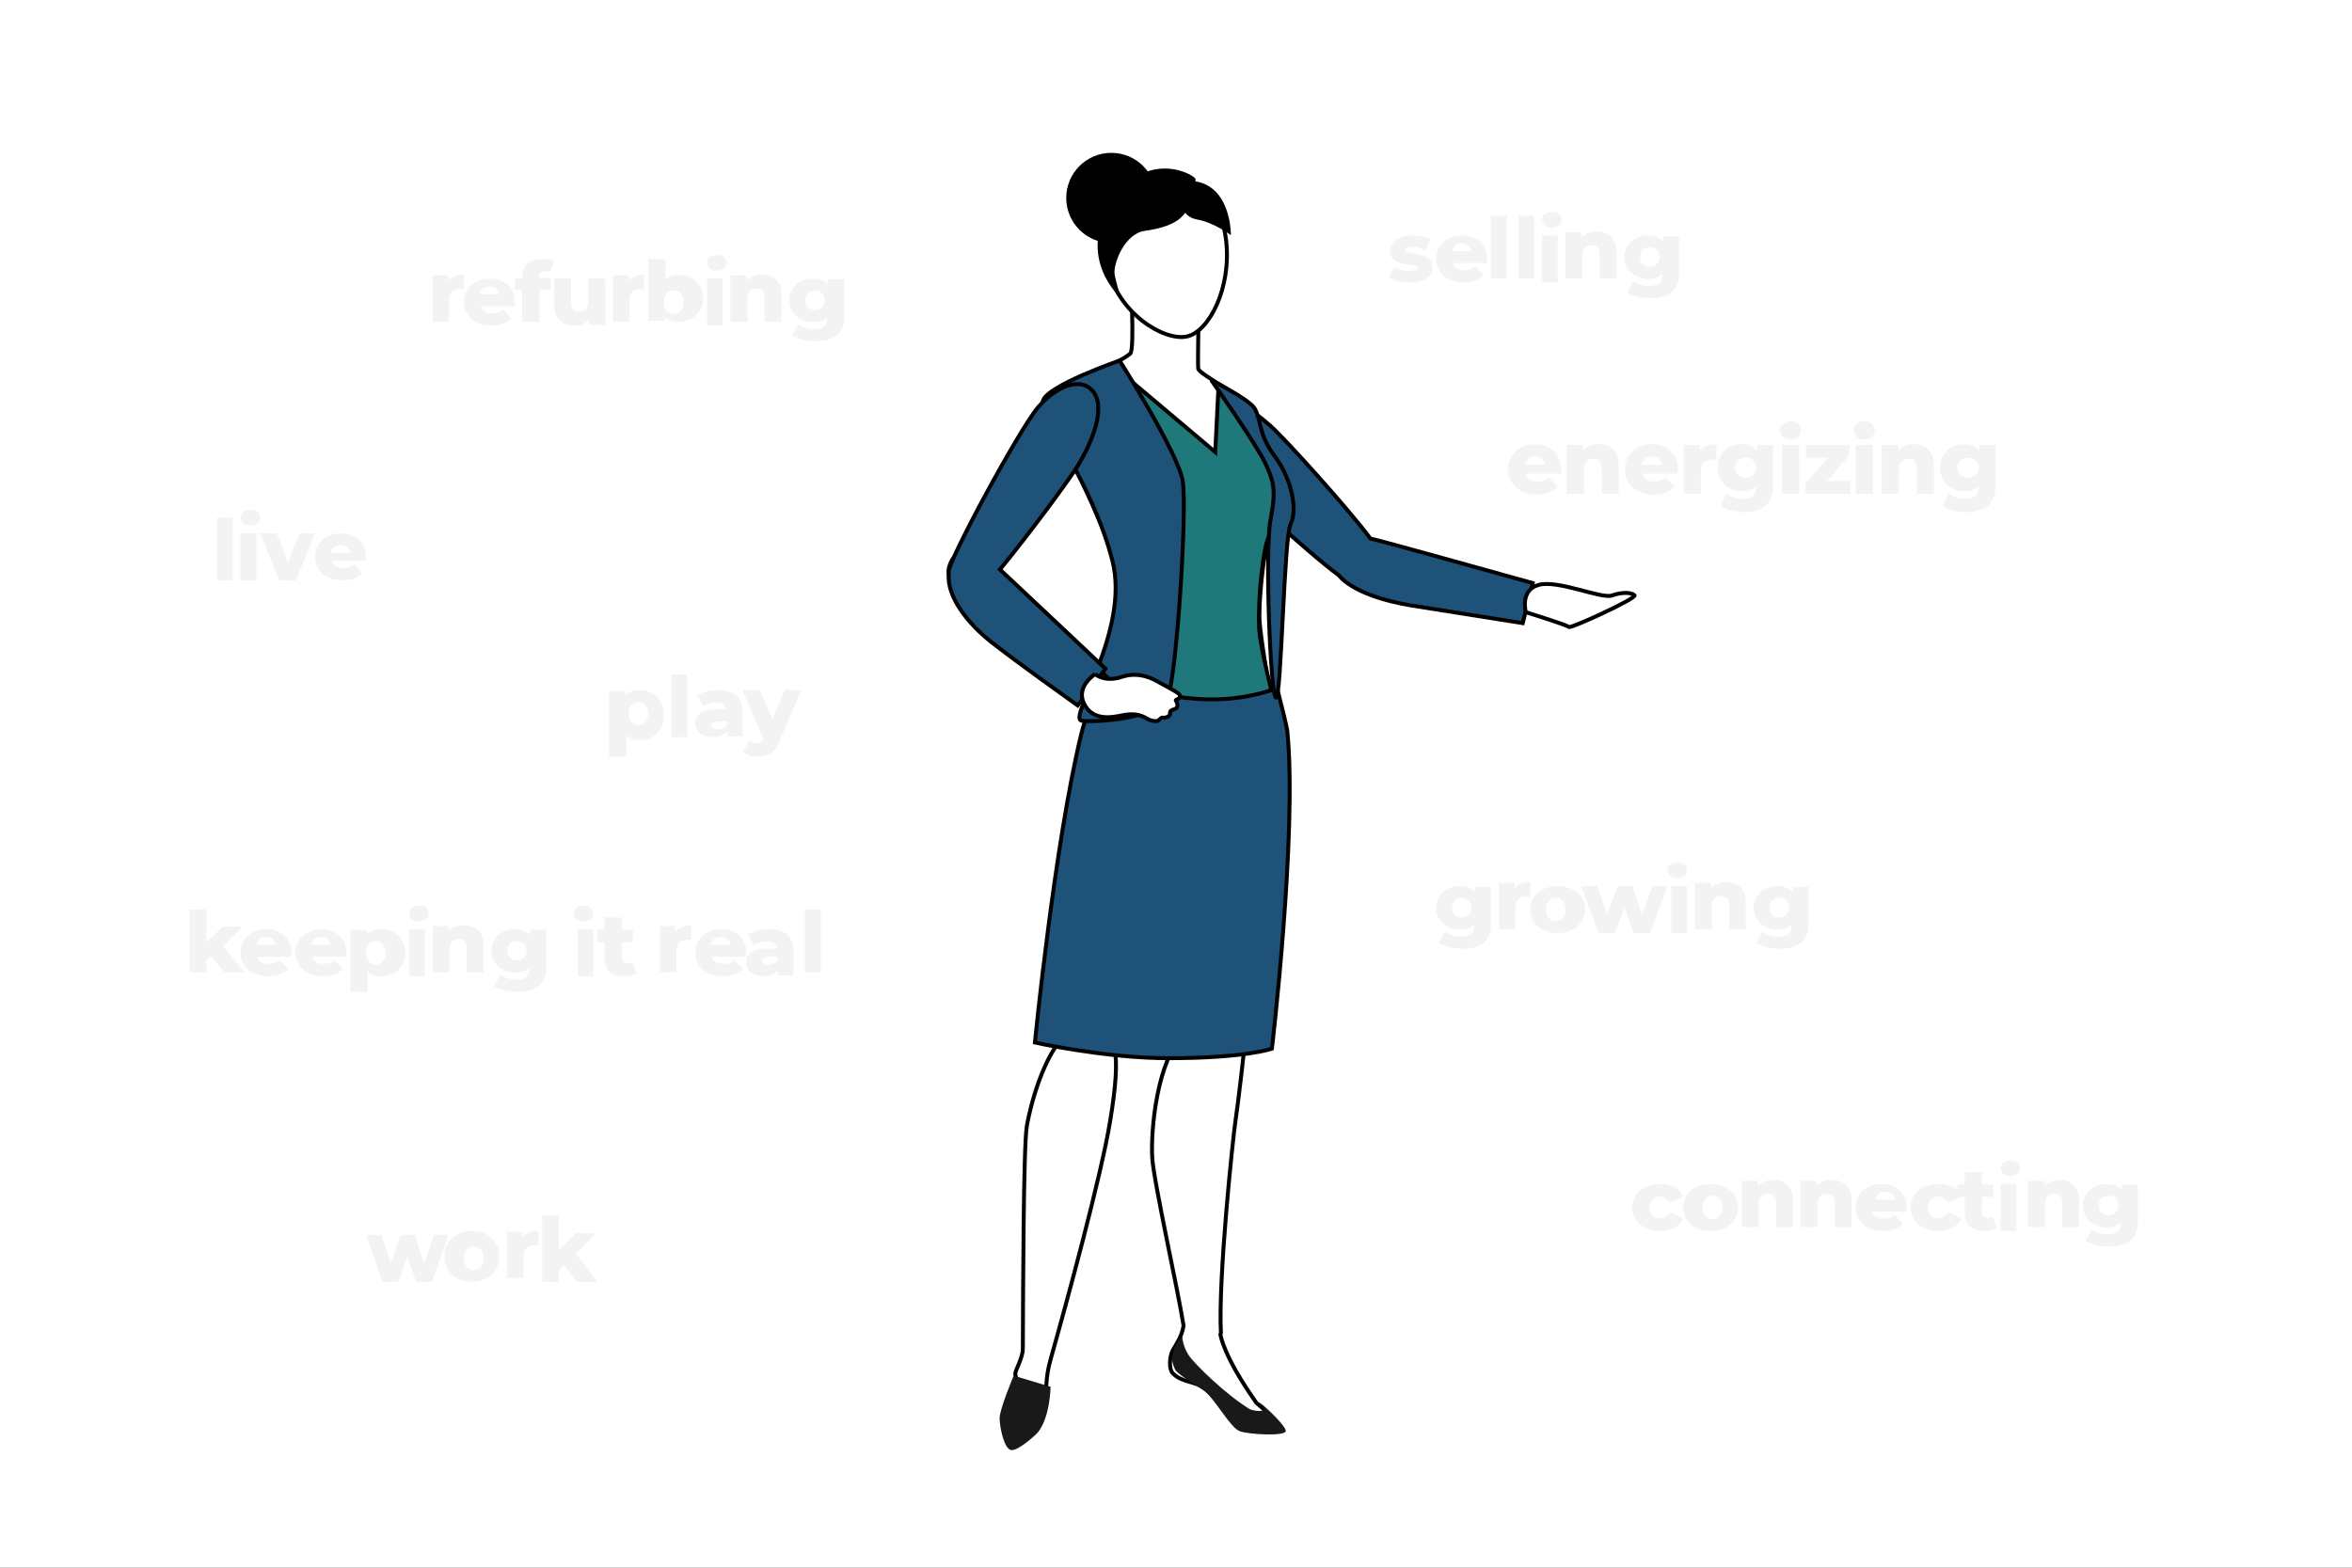
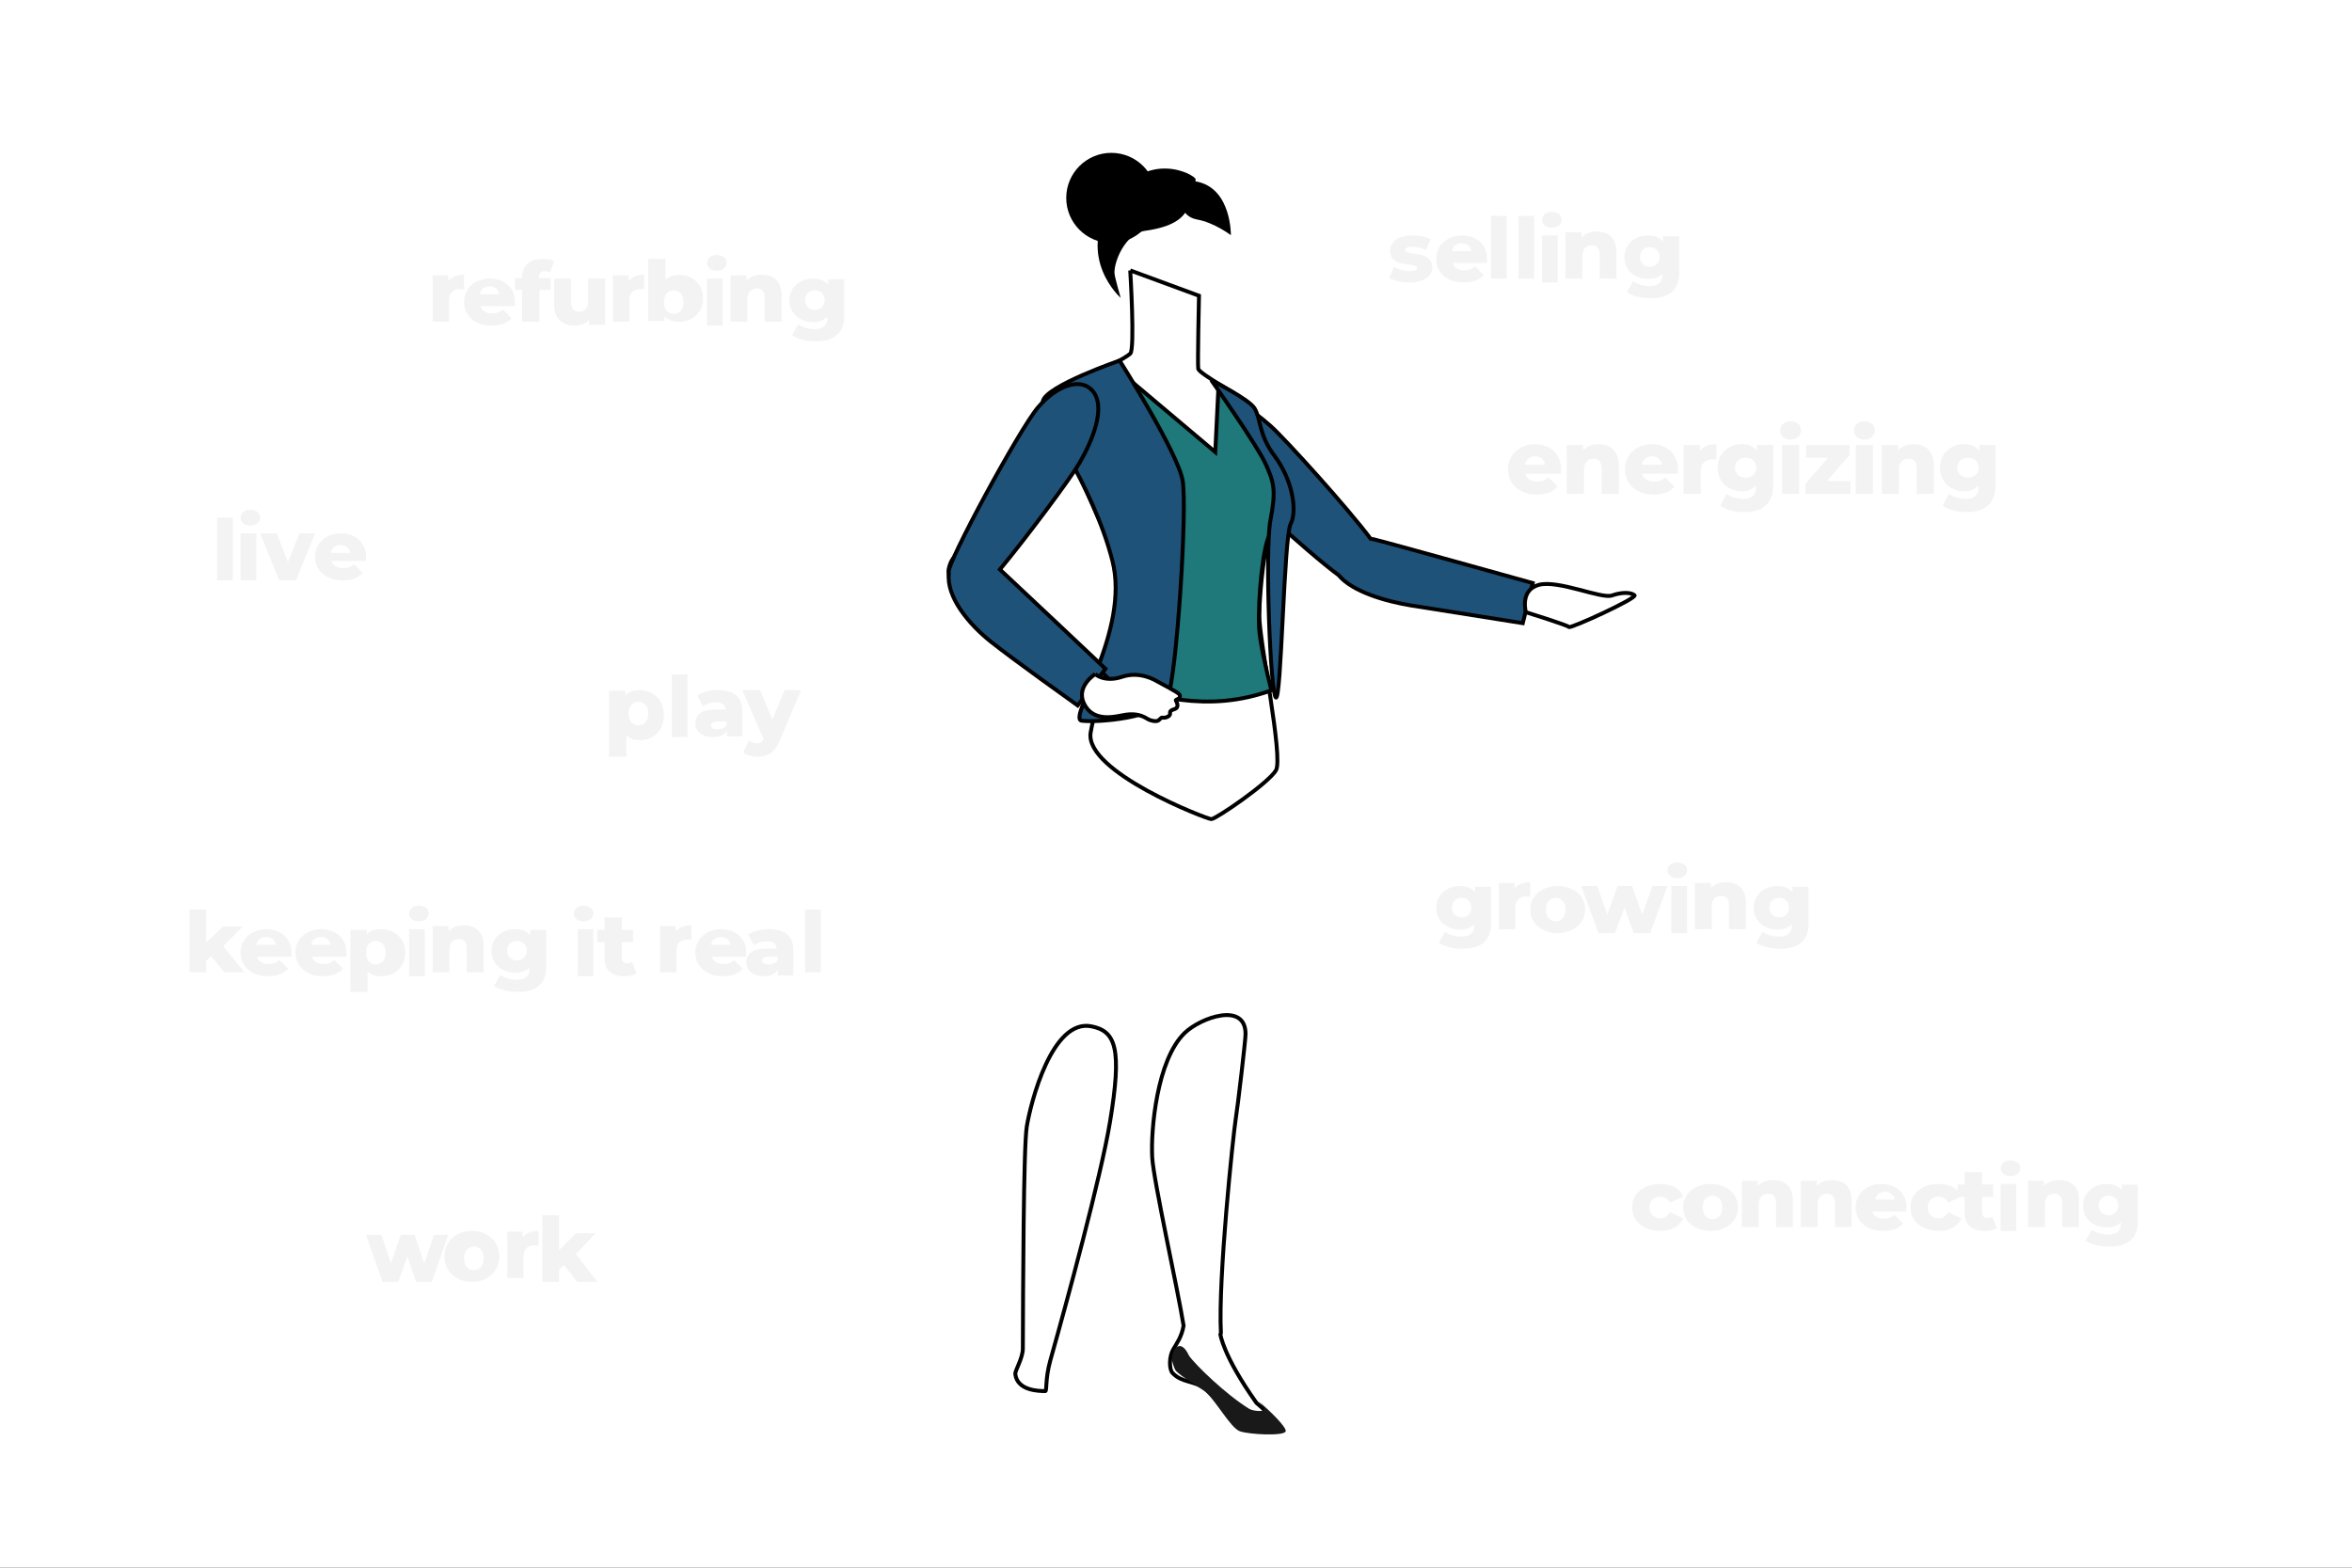
<svg xmlns="http://www.w3.org/2000/svg" xmlns:xlink="http://www.w3.org/1999/xlink" width="600px" height="400px" viewBox="0 0 600 400" version="1.1">
  <rect x="0" y="0" width="600" height="400" fill="#333333" stroke="none" />
  <title>Group 11 Copy 20</title>
  <defs>
    <rect id="path-1" x="0" y="0" width="600" height="400" />
  </defs>
  <g id="Page-1" stroke="none" stroke-width="1" fill="none" fill-rule="evenodd">
    <g id="Group-11-Copy-20">
      <mask id="mask-2" fill="white">
        <use xlink:href="#path-1" />
      </mask>
      <use id="Mask" fill="#FFFFFF" xlink:href="#path-1" />
      <g id="Group-219" mask="url(#mask-2)">
        <g transform="translate(329.5, 204.5) scale(-1, 1) translate(-329.5, -204.5) translate(242, 39)">
          <path d="M110.643,62.88 C114.413,65.274 113.517,71.547 108.981,77.28 C105.072,82.217 83.093,102.24 75.547,107.728 C72.019,111.959 63.592,114.429 56.833,115.52 C48.624,116.842 28.54,120 28.54,120 L26,109.77 C26,109.77 64.244,99.097 66.548,98.611 C66.758,98.567 67.033,98.517 67.356,98.468 C72.936,90.949 89.039,73.11 92.87,69.688 C97.427,65.618 105.731,59.762 110.643,62.88 Z" id="Combined-Shape" stroke="#000000" stroke-width="1" fill="#1F5279" />
          <path d="M114.795,224.571 C121.915,231.464 123.456,249.42 123.068,256.316 C122.733,262.281 116.491,290.204 115.063,299.246 C115.541,302.084 116.864,303.87 117.707,305.307 C118.794,307.162 118.762,310.383 117.892,311.313 C115.509,313.86 112.531,313.184 109.598,315.296 C106.662,317.409 102.478,324.591 99.934,325.389 C97.387,326.187 91.474,326.314 91.024,325.098 C90.577,323.884 96.472,318.957 96.472,318.957 C105.015,306.921 105.679,301.467 105.679,301.467 C105.587,301.351 105.535,301.241 105.541,301.133 C106.29,287.212 102.382,250.424 101.803,246.786 C101.222,243.148 99.28,226.549 99.261,224.915 C99.153,216.486 110.72,220.63 114.795,224.571 Z M138.606,222.868 C148.637,220.901 154.067,242.352 155.066,248.417 C155.915,253.588 156.015,290.504 156.068,305.088 C156.076,307.61 158.112,310.714 157.995,311.625 C157.464,315.806 152.124,315.927 150.339,315.948 C149.911,315.954 150.384,312.812 149.065,308.13 C144.914,293.399 136.166,261.366 133.826,247.2 C130.741,228.532 132.338,224.099 138.606,222.868 Z" id="Combined-Shape" stroke="#000000" stroke-width="1" fill="#FFFFFF" />
-           <path d="M95.887,318.592 C95.887,318.592 94.236,320.238 94.542,320.688 C94.981,321.34 97.606,320.908 98.272,320.498 C104.265,316.825 112.107,309.198 113.683,306.898 C115.321,304.506 115.404,302 115.404,302 C115.934,302 118.33,305.5 117.962,308.296 C117.862,308.91 117.306,310.474 117.045,310.762 C115.72,312.231 111.081,314.935 109.814,315.88 C106.914,318.044 103.152,325.402 100.636,326.219 C98.123,327.036 89.461,327.463 89.019,326.219 C88.672,325.242 93.154,320.84 95.887,318.592" id="Fill-239" stroke="none" fill="#191919" />
+           <path d="M95.887,318.592 C95.887,318.592 94.236,320.238 94.542,320.688 C94.981,321.34 97.606,320.908 98.272,320.498 C104.265,316.825 112.107,309.198 113.683,306.898 C115.934,302 118.33,305.5 117.962,308.296 C117.862,308.91 117.306,310.474 117.045,310.762 C115.72,312.231 111.081,314.935 109.814,315.88 C106.914,318.044 103.152,325.402 100.636,326.219 C98.123,327.036 89.461,327.463 89.019,326.219 C88.672,325.242 93.154,320.84 95.887,318.592" id="Fill-239" stroke="none" fill="#191919" />
          <path d="M128.676,30 C128.676,30 127.433,50.192 128.676,51.237 C132.55,54.488 143.969,57.48 146.603,63.136 C149.791,69.989 132.823,91.648 129.823,112.96 C128.369,123.285 137.258,137.979 138.784,147.957 C140.31,157.936 109.128,170 107.983,170 C106.841,170 93.402,160.816 91.497,157.552 C89.59,154.291 95.747,124.645 95.747,118.12 C95.747,111.595 94.094,98.464 93.103,97.315 C92.112,96.163 88,92.296 88,88.075 C88,81.933 97.146,73.275 97.528,71.163 C97.909,69.053 97.122,66.016 98.174,64.667 C100.273,61.979 111.136,56.419 111.327,55.075 C111.518,53.731 111.136,36.459 111.136,36.459 L128.676,30" id="Fill-243" stroke="#000000" stroke-width="1" fill="#FFFFFF" />
-           <path d="M158.404,312 C158.404,312 162.045,320.61 162,322.927 C161.954,325.247 160.847,330.742 159.044,330.989 C157.241,331.237 152.758,327.103 152.249,326.484 C149.08,322.614 149,314.844 149,314.844 L158.404,312" id="Fill-246" stroke="none" fill="#191919" />
          <path d="M136.451,134.499 C132.952,125.498 129.459,116.876 130.004,112.292 C130.844,105.232 142.27,80.987 142.27,80.987 L145,59.575 L133.473,54 L106.985,76.341 L106.135,59.05 L99.855,62.84 C98.66,63.561 97.754,64.697 97.304,66.04 L93.477,77.458 C93.477,77.458 88.144,83.711 88.004,88.163 C87.865,92.615 91.06,95.084 92.916,97.202 C94.769,99.321 96.138,113.974 95.809,121.032 C95.635,124.741 94.103,131.32 92.669,137.147 C109.128,143.066 123.013,138.571 136.451,134.499" id="Fill-249" stroke="#000000" stroke-width="1" fill="#1F7879" />
-           <path d="M141.148,148.222 C140.044,143.703 137.929,138.821 135.996,134 C122.248,138.039 108.042,142.497 91.202,136.627 C89.877,141.845 88.7,146.466 88.573,147.806 C86.079,173.902 92.529,228.566 92.529,228.566 C92.529,228.566 99.208,231 118.967,231 C134.937,231 153,227.004 153,227.004 C153,227.004 147.937,176.013 141.148,148.222" id="Fill-250" stroke="#000000" stroke-width="1" fill="#1F5279" />
          <path d="M131.385,53 C131.385,53 116.56,76.42 115.309,83.599 C114.058,90.778 116.855,133.81 119.146,139.04 C121.44,144.27 137.372,145.409 141.073,144.884 C144.774,144.358 128.658,121.974 133.213,104.111 C138.3,84.148 151.785,67.241 150.964,63.354 C150.144,59.468 131.385,53 131.385,53" id="Fill-252" stroke="#000000" stroke-width="1" fill="#1F5279" />
          <path d="M174.876,105.725 C175.995,109.98 169.33,119.008 163.235,123.807 C157.144,128.603 137.411,141 137.411,141 L133,135.365 C133,135.365 161.854,106.783 163.513,105.339 C165.175,103.899 172.947,98.392 174.876,105.725" id="Fill-253" stroke="#000000" stroke-width="1" fill="#FFFFFF" />
          <path d="M152.209,64.947 C156.962,70.518 175.408,104.635 174.993,106.975 C174.979,107.054 174.961,107.137 174.939,107.221 C175.667,113.288 169.827,120.264 164.303,124.667 C158.241,129.495 142.081,141 142.081,141 L135,131.636 C135,131.636 156.232,111.599 161.923,106.303 C154.876,97.799 144.008,83.15 141.762,79.36 C138.639,74.091 134.472,64.785 138.445,60.545 C141.491,57.29 147.456,59.376 152.209,64.947 Z" id="Combined-Shape" stroke="#000000" stroke-width="1" fill="#1F5279" />
          <path d="M137.621,133 C137.621,133 135.256,135.202 130.738,133.687 C126.221,132.172 122.37,134.521 121.704,134.9 C121.038,135.278 116.377,137.704 116.15,138.156 C115.484,139.483 117.261,139.369 117.04,139.748 C116.816,140.127 116.038,141.503 117.41,141.944 C118.816,142.399 118.446,142.702 118.521,143.233 C118.593,143.765 119.703,144.255 120.367,144.106 C120.953,143.969 121.112,144.825 121.89,144.975 C122.252,145.046 123.347,145.002 124.37,144.37 C126.083,143.31 127.923,142.931 130.813,143.536 C133.7,144.141 138.372,144.882 140.479,140.497 C142.586,136.11 137.621,133 137.621,133" id="Fill-255" stroke="#000000" stroke-width="1" fill="#FFFFFF" />
          <path d="M123,6.528 C123,6.528 126.667,2.346 130.724,4.739 C134.782,7.132 140.968,15.8 138.391,20.057 C137.003,22.346 133.42,23 133.42,23 L123,6.528" id="Fill-256" stroke="none" fill="#000000" />
          <circle id="Oval" stroke="none" fill="#000000" cx="133.5" cy="11.5" r="11.5" />
-           <path d="M134.397,29.167 C131.923,40.835 120.074,48.139 114.214,46.854 C108.511,45.604 102.808,34.368 104.217,22.348 C105.605,10.495 114.132,4.443 122.805,6.345 C131.478,8.243 136.871,17.498 134.397,29.167" id="Fill-257" stroke="#000000" stroke-width="1" fill="#FFFFFF" />
          <path d="M113.705,13.35 C114.801,16.735 117.916,18.924 124.962,19.902 C130.006,20.601 132.896,27.934 132.686,30.768 C132.606,31.852 131.111,37 131.111,37 C131.111,37 142.559,26.931 133.532,12.746 C124.504,-1.439 112.164,5.642 112.012,6.696 C111.858,7.747 113.175,11.717 113.705,13.35" id="Fill-258" stroke="none" fill="#000000" />
          <path d="M116.218,11.384 C116.218,11.384 115.953,16.257 111.63,17.007 C107.307,17.755 103,21 103,21 C103,21 102.817,9.4 111.351,7.408 C119.882,5.413 116.218,11.384 116.218,11.384" id="Fill-259" stroke="none" fill="#000000" />
          <path d="M27.752,117.197 C27.752,117.197 17.138,120.497 16.766,120.979 C16.397,121.461 -0.816,113.582 0.03,112.872 C0.879,112.161 3.113,112 5.793,112.938 C8.471,113.877 19.544,108.894 24.445,110.229 C29.347,111.563 27.752,117.197 27.752,117.197" id="Fill-260" stroke="#000000" stroke-width="1" fill="#FFFFFF" />
          <path d="M108,58 C108,58 96.418,74.42 94.143,79.349 C91.867,84.275 91.519,86.389 92.918,93.781 C94.319,101.173 92.957,137.702 91.538,138.972 C90.118,140.245 89.5,98.024 87.746,94.659 C85.995,91.294 87.311,83.384 91.867,77.318 C95.98,71.845 95.266,67.994 96.964,65.181 C98.365,62.865 108,58 108,58" id="Fill-261" stroke="#000000" stroke-width="1" fill="#1F5279" />
        </g>
      </g>
      <path d="M359.567,72.08 C360.794,72.08 361.844,71.916 362.717,71.587 C363.591,71.259 364.251,70.805 364.699,70.226 C365.146,69.648 365.37,68.994 365.37,68.266 C365.37,67.38 365.135,66.691 364.666,66.198 C364.197,65.705 363.645,65.366 363.01,65.18 C362.375,64.994 361.573,64.83 360.606,64.687 C359.841,64.573 359.293,64.462 358.961,64.355 C358.629,64.248 358.463,64.059 358.463,63.787 C358.463,63.544 358.614,63.348 358.917,63.198 C359.22,63.048 359.697,62.973 360.346,62.973 C361.559,62.973 362.685,63.259 363.724,63.83 L363.724,63.83 L364.959,61.066 C364.396,60.751 363.695,60.509 362.858,60.337 C362.021,60.166 361.176,60.08 360.325,60.08 C359.127,60.08 358.098,60.248 357.239,60.584 C356.38,60.919 355.727,61.376 355.279,61.955 C354.832,62.534 354.608,63.194 354.608,63.937 C354.608,64.837 354.846,65.537 355.323,66.037 C355.799,66.537 356.366,66.88 357.023,67.066 C357.679,67.251 358.477,67.401 359.415,67.516 C360.151,67.616 360.689,67.719 361.028,67.826 C361.368,67.934 361.537,68.116 361.537,68.373 C361.537,68.63 361.397,68.826 361.115,68.962 C360.834,69.098 360.361,69.166 359.697,69.166 C358.975,69.166 358.246,69.069 357.51,68.876 C356.774,68.684 356.138,68.423 355.604,68.094 L355.604,68.094 L354.37,70.88 C354.947,71.237 355.713,71.526 356.665,71.748 C357.618,71.969 358.585,72.08 359.567,72.08 Z M373.401,72.08 C375.641,72.08 377.343,71.451 378.508,70.194 L378.508,70.194 L376.297,67.966 C375.869,68.323 375.446,68.58 375.026,68.737 C374.606,68.894 374.108,68.973 373.533,68.973 C372.767,68.973 372.129,68.812 371.621,68.491 C371.112,68.169 370.77,67.709 370.593,67.109 L370.593,67.109 L379.304,67.109 C379.326,66.787 379.342,66.543 379.353,66.375 L379.37,66.101 C379.37,64.859 379.086,63.784 378.519,62.876 C377.951,61.969 377.181,61.276 376.208,60.798 C375.236,60.319 374.152,60.08 372.958,60.08 C371.706,60.08 370.578,60.337 369.576,60.851 C368.574,61.366 367.789,62.076 367.221,62.984 C366.654,63.891 366.37,64.916 366.37,66.059 C366.37,67.216 366.661,68.251 367.243,69.166 C367.825,70.08 368.647,70.794 369.708,71.309 C370.77,71.823 372,72.08 373.401,72.08 Z M375.37,64.08 L370.37,64.08 C370.49,63.464 370.772,62.976 371.215,62.618 C371.658,62.259 372.209,62.08 372.87,62.08 C373.531,62.08 374.082,62.259 374.525,62.618 C374.968,62.976 375.25,63.464 375.37,64.08 L375.37,64.08 Z M384.37,71.08 L384.37,55.08 L380.37,55.08 L380.37,71.08 L384.37,71.08 Z M391.37,71.08 L391.37,55.08 L387.37,55.08 L387.37,71.08 L391.37,71.08 Z M395.87,58.08 C396.617,58.08 397.221,57.885 397.68,57.496 C398.14,57.106 398.37,56.615 398.37,56.021 C398.37,55.453 398.14,54.988 397.68,54.625 C397.221,54.262 396.617,54.08 395.87,54.08 C395.123,54.08 394.519,54.271 394.06,54.654 C393.6,55.037 393.37,55.512 393.37,56.08 C393.37,56.648 393.6,57.123 394.06,57.506 C394.519,57.889 395.123,58.08 395.87,58.08 Z M397.37,72.08 L397.37,60.08 L393.37,60.08 L393.37,72.08 L397.37,72.08 Z M403.651,71.08 L403.651,65.374 C403.651,64.445 403.872,63.748 404.315,63.283 C404.759,62.819 405.348,62.586 406.084,62.586 C407.421,62.586 408.089,63.392 408.089,65.004 L408.089,65.004 L408.089,71.08 L412.37,71.08 L412.37,64.329 C412.37,62.572 411.908,61.258 410.984,60.387 C410.061,59.516 408.84,59.08 407.323,59.08 C406.542,59.08 405.821,59.207 405.16,59.461 C404.499,59.715 403.929,60.082 403.448,60.561 L403.448,60.561 L403.448,59.276 L399.37,59.276 L399.37,71.08 L403.651,71.08 Z M421.154,76.08 C423.484,76.08 425.269,75.546 426.509,74.478 C427.75,73.41 428.37,71.808 428.37,69.672 L428.37,69.672 L428.37,60.271 L424.263,60.271 L424.263,61.672 C423.446,60.611 422.16,60.08 420.406,60.08 C419.317,60.08 418.311,60.31 417.388,60.77 C416.465,61.229 415.731,61.88 415.187,62.722 C414.642,63.564 414.37,64.529 414.37,65.618 C414.37,66.722 414.642,67.695 415.187,68.536 C415.731,69.378 416.465,70.029 417.388,70.488 C418.311,70.948 419.317,71.178 420.406,71.178 C422.009,71.178 423.227,70.725 424.059,69.82 L424.059,69.82 L424.059,70.202 C424.059,71.122 423.794,71.815 423.265,72.282 C422.735,72.748 421.903,72.982 420.769,72.982 C420.027,72.982 419.275,72.872 418.511,72.653 C417.747,72.434 417.116,72.133 416.616,71.751 L416.616,71.751 L415.051,74.573 C415.792,75.069 416.692,75.443 417.751,75.698 C418.81,75.953 419.944,76.08 421.154,76.08 Z M420.881,68.08 C420.163,68.08 419.565,67.846 419.087,67.379 C418.609,66.911 418.37,66.308 418.37,65.569 C418.37,64.83 418.606,64.23 419.077,63.77 C419.548,63.31 420.149,63.08 420.881,63.08 C421.612,63.08 422.21,63.31 422.674,63.77 C423.138,64.23 423.37,64.83 423.37,65.569 C423.37,66.308 423.134,66.911 422.663,67.379 C422.192,67.846 421.598,68.08 420.881,68.08 Z" id="selling" fill="#F3F3F3" fill-rule="nonzero" mask="url(#mask-2)" />
      <path d="M114.557,82.08 L114.557,76.657 C114.557,75.67 114.811,74.937 115.318,74.457 C115.825,73.978 116.526,73.739 117.422,73.739 C117.672,73.739 117.988,73.761 118.37,73.804 L118.37,73.804 L118.37,70.08 C117.488,70.08 116.706,70.214 116.023,70.483 C115.34,70.752 114.785,71.154 114.359,71.692 L114.359,71.692 L114.359,70.276 L110.37,70.276 L110.37,82.08 L114.557,82.08 Z M125.401,83.08 C127.641,83.08 129.343,82.451 130.508,81.194 L130.508,81.194 L128.297,78.966 C127.869,79.323 127.446,79.58 127.026,79.737 C126.606,79.894 126.108,79.973 125.533,79.973 C124.767,79.973 124.129,79.812 123.621,79.491 C123.112,79.169 122.77,78.709 122.593,78.109 L122.593,78.109 L131.304,78.109 C131.326,77.787 131.342,77.543 131.353,77.375 L131.37,77.101 C131.37,75.859 131.086,74.784 130.519,73.876 C129.951,72.969 129.181,72.276 128.208,71.798 C127.236,71.319 126.152,71.08 124.958,71.08 C123.706,71.08 122.578,71.337 121.576,71.851 C120.574,72.366 119.789,73.076 119.221,73.984 C118.654,74.891 118.37,75.916 118.37,77.059 C118.37,78.216 118.661,79.251 119.243,80.166 C119.825,81.08 120.647,81.794 121.708,82.309 C122.77,82.823 124,83.08 125.401,83.08 Z M127.37,75.08 L122.37,75.08 C122.49,74.464 122.772,73.976 123.215,73.618 C123.658,73.259 124.209,73.08 124.87,73.08 C125.531,73.08 126.082,73.259 126.525,73.618 C126.968,73.976 127.25,74.464 127.37,75.08 L127.37,75.08 Z M137.611,82.08 L137.611,73.984 L140.488,73.984 L140.488,70.959 L137.495,70.959 L137.495,70.703 C137.495,70.206 137.623,69.83 137.878,69.574 C138.133,69.318 138.493,69.191 138.957,69.191 C139.406,69.191 139.846,69.304 140.28,69.531 L140.28,69.531 L141.37,66.677 C141.03,66.478 140.597,66.329 140.071,66.229 C139.545,66.13 139.003,66.08 138.447,66.08 C136.792,66.08 135.504,66.492 134.583,67.316 C133.663,68.139 133.203,69.254 133.203,70.661 L133.203,70.661 L133.203,70.959 L131.37,70.959 L131.37,73.984 L133.203,73.984 L133.203,82.08 L137.611,82.08 Z M146.597,83.08 C147.309,83.08 147.984,82.957 148.62,82.71 C149.256,82.463 149.802,82.1 150.256,81.621 L150.256,81.621 L150.256,82.884 L154.37,82.884 L154.37,71.08 L150.052,71.08 L150.052,76.764 C150.052,77.708 149.836,78.408 149.404,78.866 C148.972,79.323 148.415,79.552 147.734,79.552 C147.067,79.552 146.559,79.349 146.211,78.942 C145.862,78.536 145.688,77.889 145.688,77.004 L145.688,77.004 L145.688,71.08 L141.37,71.08 L141.37,77.679 C141.37,79.479 141.843,80.83 142.79,81.73 C143.737,82.63 145.006,83.08 146.597,83.08 Z M160.557,82.08 L160.557,76.657 C160.557,75.67 160.811,74.937 161.318,74.457 C161.825,73.978 162.526,73.739 163.422,73.739 C163.672,73.739 163.988,73.761 164.37,73.804 L164.37,73.804 L164.37,70.08 C163.488,70.08 162.706,70.214 162.023,70.483 C161.34,70.752 160.785,71.154 160.359,71.692 L160.359,71.692 L160.359,70.276 L156.37,70.276 L156.37,82.08 L160.557,82.08 Z M173.235,82.08 C174.373,82.08 175.407,81.835 176.337,81.345 C177.267,80.855 178.005,80.155 178.551,79.246 C179.097,78.337 179.37,77.286 179.37,76.093 C179.37,74.9 179.097,73.853 178.551,72.951 C178.005,72.049 177.267,71.357 176.337,70.874 C175.407,70.391 174.373,70.149 173.235,70.149 C171.759,70.149 170.598,70.547 169.752,71.342 L169.752,71.342 L169.752,66.08 L165.37,66.08 L165.37,81.888 L169.545,81.888 L169.545,80.738 C170.36,81.633 171.59,82.08 173.235,82.08 Z M171.87,80.08 C171.139,80.08 170.54,79.813 170.072,79.278 C169.604,78.743 169.37,78.002 169.37,77.057 C169.37,76.127 169.604,75.398 170.072,74.871 C170.54,74.344 171.139,74.08 171.87,74.08 C172.601,74.08 173.2,74.344 173.668,74.871 C174.136,75.398 174.37,76.127 174.37,77.057 C174.37,78.002 174.136,78.743 173.668,79.278 C173.2,79.813 172.601,80.08 171.87,80.08 Z M182.87,69.08 C183.617,69.08 184.221,68.885 184.68,68.496 C185.14,68.106 185.37,67.615 185.37,67.021 C185.37,66.453 185.14,65.988 184.68,65.625 C184.221,65.262 183.617,65.08 182.87,65.08 C182.123,65.08 181.519,65.271 181.06,65.654 C180.6,66.037 180.37,66.512 180.37,67.08 C180.37,67.648 180.6,68.123 181.06,68.506 C181.519,68.889 182.123,69.08 182.87,69.08 Z M184.37,83.08 L184.37,71.08 L180.37,71.08 L180.37,83.08 L184.37,83.08 Z M190.651,82.08 L190.651,76.374 C190.651,75.445 190.872,74.748 191.315,74.283 C191.759,73.819 192.348,73.586 193.084,73.586 C194.421,73.586 195.089,74.392 195.089,76.004 L195.089,76.004 L195.089,82.08 L199.37,82.08 L199.37,75.329 C199.37,73.572 198.908,72.258 197.984,71.387 C197.061,70.516 195.84,70.08 194.323,70.08 C193.542,70.08 192.821,70.207 192.16,70.461 C191.499,70.715 190.929,71.082 190.448,71.561 L190.448,71.561 L190.448,70.276 L186.37,70.276 L186.37,82.08 L190.651,82.08 Z M208.154,87.08 C210.484,87.08 212.269,86.546 213.509,85.478 C214.75,84.41 215.37,82.808 215.37,80.672 L215.37,80.672 L215.37,71.271 L211.263,71.271 L211.263,72.672 C210.446,71.611 209.16,71.08 207.406,71.08 C206.317,71.08 205.311,71.31 204.388,71.77 C203.465,72.229 202.731,72.88 202.187,73.722 C201.642,74.564 201.37,75.529 201.37,76.618 C201.37,77.722 201.642,78.695 202.187,79.536 C202.731,80.378 203.465,81.029 204.388,81.488 C205.311,81.948 206.317,82.178 207.406,82.178 C209.009,82.178 210.227,81.725 211.059,80.82 L211.059,80.82 L211.059,81.202 C211.059,82.122 210.794,82.815 210.265,83.282 C209.735,83.748 208.903,83.982 207.769,83.982 C207.027,83.982 206.275,83.872 205.511,83.653 C204.747,83.434 204.116,83.133 203.616,82.751 L203.616,82.751 L202.051,85.573 C202.792,86.069 203.692,86.443 204.751,86.698 C205.81,86.953 206.944,87.08 208.154,87.08 Z M207.881,79.08 C207.163,79.08 206.565,78.846 206.087,78.379 C205.609,77.911 205.37,77.308 205.37,76.569 C205.37,75.83 205.606,75.23 206.077,74.77 C206.548,74.31 207.149,74.08 207.881,74.08 C208.612,74.08 209.21,74.31 209.674,74.77 C210.138,75.23 210.37,75.83 210.37,76.569 C210.37,77.308 210.134,77.911 209.663,78.379 C209.192,78.846 208.598,79.08 207.881,79.08 Z" id="refurbing" fill="#F3F3F3" fill-rule="nonzero" mask="url(#mask-2)" />
      <path d="M423.526,314.08 C424.937,314.08 426.156,313.798 427.184,313.234 C428.212,312.669 428.941,311.887 429.37,310.887 L429.37,310.887 L425.988,309.28 C425.42,310.323 424.592,310.844 423.503,310.844 C422.72,310.844 422.072,310.598 421.558,310.105 C421.045,309.612 420.788,308.93 420.788,308.059 C420.788,307.201 421.045,306.53 421.558,306.044 C422.072,305.559 422.72,305.316 423.503,305.316 C424.592,305.316 425.42,305.837 425.988,306.88 L425.988,306.88 L429.37,305.273 C428.941,304.273 428.212,303.491 427.184,302.926 C426.156,302.362 424.937,302.08 423.526,302.08 C422.145,302.08 420.91,302.334 419.821,302.841 C418.732,303.348 417.885,304.055 417.279,304.962 C416.673,305.869 416.37,306.901 416.37,308.059 C416.37,309.216 416.673,310.251 417.279,311.166 C417.885,312.08 418.732,312.794 419.821,313.309 C420.91,313.823 422.145,314.08 423.526,314.08 Z M436.37,314.08 C437.712,314.08 438.917,313.823 439.984,313.309 C441.052,312.794 441.883,312.08 442.478,311.166 C443.073,310.251 443.37,309.216 443.37,308.059 C443.37,306.901 443.073,305.869 442.478,304.962 C441.883,304.055 441.052,303.348 439.984,302.841 C438.917,302.334 437.712,302.08 436.37,302.08 C435.028,302.08 433.827,302.334 432.767,302.841 C431.707,303.348 430.876,304.059 430.274,304.973 C429.671,305.887 429.37,306.916 429.37,308.059 C429.37,309.216 429.671,310.251 430.274,311.166 C430.876,312.08 431.711,312.794 432.778,313.309 C433.846,313.823 435.043,314.08 436.37,314.08 Z M436.87,311.08 C436.139,311.08 435.54,310.813 435.072,310.278 C434.604,309.743 434.37,309.002 434.37,308.057 C434.37,307.127 434.604,306.398 435.072,305.871 C435.54,305.344 436.139,305.08 436.87,305.08 C437.601,305.08 438.2,305.344 438.668,305.871 C439.136,306.398 439.37,307.127 439.37,308.057 C439.37,309.002 439.136,309.743 438.668,310.278 C438.2,310.813 437.601,311.08 436.87,311.08 Z M448.651,313.08 L448.651,307.374 C448.651,306.445 448.872,305.748 449.315,305.283 C449.759,304.819 450.348,304.586 451.084,304.586 C452.421,304.586 453.089,305.392 453.089,307.004 L453.089,307.004 L453.089,313.08 L457.37,313.08 L457.37,306.329 C457.37,304.572 456.908,303.258 455.984,302.387 C455.061,301.516 453.84,301.08 452.323,301.08 C451.542,301.08 450.821,301.207 450.16,301.461 C449.499,301.715 448.929,302.082 448.448,302.561 L448.448,302.561 L448.448,301.276 L444.37,301.276 L444.37,313.08 L448.651,313.08 Z M463.651,313.08 L463.651,307.374 C463.651,306.445 463.872,305.748 464.315,305.283 C464.759,304.819 465.348,304.586 466.084,304.586 C467.421,304.586 468.089,305.392 468.089,307.004 L468.089,307.004 L468.089,313.08 L472.37,313.08 L472.37,306.329 C472.37,304.572 471.908,303.258 470.984,302.387 C470.061,301.516 468.84,301.08 467.323,301.08 C466.542,301.08 465.821,301.207 465.16,301.461 C464.499,301.715 463.929,302.082 463.448,302.561 L463.448,302.561 L463.448,301.276 L459.37,301.276 L459.37,313.08 L463.651,313.08 Z M480.401,314.08 C482.641,314.08 484.343,313.451 485.508,312.194 L485.508,312.194 L483.297,309.966 C482.869,310.323 482.446,310.58 482.026,310.737 C481.606,310.894 481.108,310.973 480.533,310.973 C479.767,310.973 479.129,310.812 478.621,310.491 C478.112,310.169 477.77,309.709 477.593,309.109 L477.593,309.109 L486.304,309.109 C486.326,308.787 486.342,308.543 486.353,308.375 L486.37,308.101 C486.37,306.859 486.086,305.784 485.519,304.876 C484.951,303.969 484.181,303.276 483.208,302.798 C482.236,302.319 481.152,302.08 479.958,302.08 C478.706,302.08 477.578,302.337 476.576,302.851 C475.574,303.366 474.789,304.076 474.221,304.984 C473.654,305.891 473.37,306.916 473.37,308.059 C473.37,309.216 473.661,310.251 474.243,311.166 C474.825,312.08 475.647,312.794 476.708,313.309 C477.77,313.823 479,314.08 480.401,314.08 Z M483.37,306.08 L478.37,306.08 C478.49,305.464 478.772,304.976 479.215,304.618 C479.658,304.259 480.209,304.08 480.87,304.08 C481.531,304.08 482.082,304.259 482.525,304.618 C482.968,304.976 483.25,305.464 483.37,306.08 L483.37,306.08 Z M494.526,314.08 C495.937,314.08 497.156,313.798 498.184,313.234 C499.212,312.669 499.941,311.887 500.37,310.887 L500.37,310.887 L496.988,309.28 C496.42,310.323 495.592,310.844 494.503,310.844 C493.72,310.844 493.072,310.598 492.558,310.105 C492.045,309.612 491.788,308.93 491.788,308.059 C491.788,307.201 492.045,306.53 492.558,306.044 C493.072,305.559 493.72,305.316 494.503,305.316 C495.592,305.316 496.42,305.837 496.988,306.88 L496.988,306.88 L500.37,305.273 C499.941,304.273 499.212,303.491 498.184,302.926 C497.156,302.362 495.937,302.08 494.526,302.08 C493.145,302.08 491.91,302.334 490.821,302.841 C489.732,303.348 488.885,304.055 488.279,304.962 C487.673,305.869 487.37,306.901 487.37,308.059 C487.37,309.216 487.673,310.251 488.279,311.166 C488.885,312.08 489.732,312.794 490.821,313.309 C491.91,313.823 493.145,314.08 494.526,314.08 Z M506.307,314.08 C506.911,314.08 507.479,314.02 508.013,313.901 C508.546,313.782 508.999,313.611 509.37,313.388 L509.37,313.388 L508.28,310.419 C507.893,310.672 507.444,310.799 506.934,310.799 C506.532,310.799 506.211,310.676 505.971,310.43 C505.731,310.185 505.611,309.846 505.611,309.415 L505.611,309.415 L505.611,305.397 L508.488,305.397 L508.488,302.227 L505.611,302.227 L505.611,299.08 L501.203,299.08 L501.203,302.227 L499.37,302.227 L499.37,305.397 L501.203,305.397 L501.203,309.459 C501.203,310.992 501.644,312.145 502.525,312.919 C503.407,313.693 504.668,314.08 506.307,314.08 Z M512.87,300.08 C513.617,300.08 514.221,299.885 514.68,299.496 C515.14,299.106 515.37,298.615 515.37,298.021 C515.37,297.453 515.14,296.988 514.68,296.625 C514.221,296.262 513.617,296.08 512.87,296.08 C512.123,296.08 511.519,296.271 511.06,296.654 C510.6,297.037 510.37,297.512 510.37,298.08 C510.37,298.648 510.6,299.123 511.06,299.506 C511.519,299.889 512.123,300.08 512.87,300.08 Z M514.37,314.08 L514.37,302.08 L510.37,302.08 L510.37,314.08 L514.37,314.08 Z M521.651,313.08 L521.651,307.374 C521.651,306.445 521.872,305.748 522.315,305.283 C522.759,304.819 523.348,304.586 524.084,304.586 C525.421,304.586 526.089,305.392 526.089,307.004 L526.089,307.004 L526.089,313.08 L530.37,313.08 L530.37,306.329 C530.37,304.572 529.908,303.258 528.984,302.387 C528.061,301.516 526.84,301.08 525.323,301.08 C524.542,301.08 523.821,301.207 523.16,301.461 C522.499,301.715 521.929,302.082 521.448,302.561 L521.448,302.561 L521.448,301.276 L517.37,301.276 L517.37,313.08 L521.651,313.08 Z M538.154,318.08 C540.484,318.08 542.269,317.546 543.509,316.478 C544.75,315.41 545.37,313.808 545.37,311.672 L545.37,311.672 L545.37,302.271 L541.263,302.271 L541.263,303.672 C540.446,302.611 539.16,302.08 537.406,302.08 C536.317,302.08 535.311,302.31 534.388,302.77 C533.465,303.229 532.731,303.88 532.187,304.722 C531.642,305.564 531.37,306.529 531.37,307.618 C531.37,308.722 531.642,309.695 532.187,310.536 C532.731,311.378 533.465,312.029 534.388,312.488 C535.311,312.948 536.317,313.178 537.406,313.178 C539.009,313.178 540.227,312.725 541.059,311.82 L541.059,311.82 L541.059,312.202 C541.059,313.122 540.794,313.815 540.265,314.282 C539.735,314.748 538.903,314.982 537.769,314.982 C537.027,314.982 536.275,314.872 535.511,314.653 C534.747,314.434 534.116,314.133 533.616,313.751 L533.616,313.751 L532.051,316.573 C532.792,317.069 533.692,317.443 534.751,317.698 C535.81,317.953 536.944,318.08 538.154,318.08 Z M537.881,310.08 C537.163,310.08 536.565,309.846 536.087,309.379 C535.609,308.911 535.37,308.308 535.37,307.569 C535.37,306.83 535.606,306.23 536.077,305.77 C536.548,305.31 537.149,305.08 537.881,305.08 C538.612,305.08 539.21,305.31 539.674,305.77 C540.138,306.23 540.37,306.83 540.37,307.569 C540.37,308.308 540.134,308.911 539.663,309.379 C539.192,309.846 538.598,310.08 537.881,310.08 Z" id="connecting" fill="#F3F3F3" fill-rule="nonzero" mask="url(#mask-2)" />
      <path d="M52.606,248.08 L52.606,245.212 L53.854,243.983 L57.243,248.08 L62.37,248.08 L56.931,241.395 L61.946,236.393 L56.931,236.393 L52.606,240.468 L52.606,232.08 L48.37,232.08 L48.37,248.08 L52.606,248.08 Z M68.401,249.08 C70.641,249.08 72.343,248.451 73.508,247.194 L73.508,247.194 L71.297,244.966 C70.869,245.323 70.446,245.58 70.026,245.737 C69.606,245.894 69.108,245.973 68.533,245.973 C67.767,245.973 67.129,245.812 66.621,245.491 C66.112,245.169 65.77,244.709 65.593,244.109 L65.593,244.109 L74.304,244.109 C74.348,243.466 74.37,243.13 74.37,243.101 C74.37,241.859 74.086,240.784 73.519,239.876 C72.951,238.969 72.181,238.276 71.208,237.798 C70.236,237.319 69.152,237.08 67.958,237.08 C66.706,237.08 65.578,237.337 64.576,237.851 C63.574,238.366 62.789,239.076 62.221,239.984 C61.654,240.891 61.37,241.916 61.37,243.059 C61.37,244.216 61.661,245.251 62.243,246.166 C62.825,247.08 63.647,247.794 64.708,248.309 C65.77,248.823 67,249.08 68.401,249.08 Z M70.37,241.08 L65.37,241.08 C65.49,240.464 65.772,239.976 66.215,239.618 C66.658,239.259 67.209,239.08 67.87,239.08 C68.531,239.08 69.082,239.259 69.525,239.618 C69.968,239.976 70.25,240.464 70.37,241.08 L70.37,241.08 Z M82.401,249.08 C84.641,249.08 86.343,248.451 87.508,247.194 L87.508,247.194 L85.297,244.966 C84.869,245.323 84.446,245.58 84.026,245.737 C83.606,245.894 83.108,245.973 82.533,245.973 C81.767,245.973 81.129,245.812 80.621,245.491 C80.112,245.169 79.77,244.709 79.593,244.109 L79.593,244.109 L88.304,244.109 C88.348,243.466 88.37,243.13 88.37,243.101 C88.37,241.859 88.086,240.784 87.519,239.876 C86.951,238.969 86.181,238.276 85.208,237.798 C84.236,237.319 83.152,237.08 81.958,237.08 C80.706,237.08 79.578,237.337 78.576,237.851 C77.574,238.366 76.789,239.076 76.221,239.984 C75.654,240.891 75.37,241.916 75.37,243.059 C75.37,244.216 75.661,245.251 76.243,246.166 C76.825,247.08 77.647,247.794 78.708,248.309 C79.77,248.823 81,249.08 82.401,249.08 Z M84.37,241.08 L79.37,241.08 C79.49,240.464 79.772,239.976 80.215,239.618 C80.658,239.259 81.209,239.08 81.87,239.08 C82.531,239.08 83.082,239.259 83.525,239.618 C83.968,239.976 84.25,240.464 84.37,241.08 L84.37,241.08 Z M93.752,253.08 L93.752,247.883 C94.613,248.699 95.774,249.107 97.235,249.107 C98.373,249.107 99.407,248.86 100.337,248.366 C101.267,247.872 102.005,247.17 102.551,246.261 C103.097,245.352 103.37,244.296 103.37,243.093 C103.37,241.891 103.097,240.835 102.551,239.926 C102.005,239.016 101.267,238.315 100.337,237.821 C99.407,237.327 98.373,237.08 97.235,237.08 C95.59,237.08 94.36,237.531 93.545,238.433 L93.545,238.433 L93.545,237.273 L89.37,237.273 L89.37,253.08 L93.752,253.08 Z M95.87,246.08 C95.139,246.08 94.54,245.813 94.072,245.278 C93.604,244.743 93.37,244.01 93.37,243.08 C93.37,242.15 93.604,241.417 94.072,240.882 C94.54,240.347 95.139,240.08 95.87,240.08 C96.601,240.08 97.2,240.347 97.668,240.882 C98.136,241.417 98.37,242.15 98.37,243.08 C98.37,244.01 98.136,244.743 97.668,245.278 C97.2,245.813 96.601,246.08 95.87,246.08 Z M106.87,235.08 C107.617,235.08 108.221,234.885 108.68,234.496 C109.14,234.106 109.37,233.615 109.37,233.021 C109.37,232.453 109.14,231.988 108.68,231.625 C108.221,231.262 107.617,231.08 106.87,231.08 C106.123,231.08 105.519,231.271 105.06,231.654 C104.6,232.037 104.37,232.512 104.37,233.08 C104.37,233.648 104.6,234.123 105.06,234.506 C105.519,234.889 106.123,235.08 106.87,235.08 Z M108.37,249.08 L108.37,237.08 L104.37,237.08 L104.37,249.08 L108.37,249.08 Z M114.651,248.08 L114.651,242.374 C114.651,241.445 114.872,240.748 115.315,240.283 C115.759,239.819 116.348,239.586 117.084,239.586 C118.421,239.586 119.089,240.392 119.089,242.004 L119.089,242.004 L119.089,248.08 L123.37,248.08 L123.37,241.329 C123.37,239.572 122.908,238.258 121.984,237.387 C121.061,236.516 119.84,236.08 118.323,236.08 C117.542,236.08 116.821,236.207 116.16,236.461 C115.499,236.715 114.929,237.082 114.448,237.561 L114.448,237.561 L114.448,236.276 L110.37,236.276 L110.37,248.08 L114.651,248.08 Z M132.154,253.08 C134.484,253.08 136.269,252.546 137.509,251.478 C138.75,250.41 139.37,248.808 139.37,246.672 L139.37,246.672 L139.37,237.271 L135.263,237.271 L135.263,238.672 C134.446,237.611 133.16,237.08 131.406,237.08 C130.317,237.08 129.311,237.31 128.388,237.77 C127.465,238.229 126.731,238.88 126.187,239.722 C125.642,240.564 125.37,241.529 125.37,242.618 C125.37,243.722 125.642,244.695 126.187,245.536 C126.731,246.378 127.465,247.029 128.388,247.488 C129.311,247.948 130.317,248.178 131.406,248.178 C133.009,248.178 134.227,247.725 135.059,246.82 L135.059,246.82 L135.059,247.202 C135.059,248.122 134.794,248.815 134.265,249.282 C133.735,249.748 132.903,249.982 131.769,249.982 C131.027,249.982 130.275,249.872 129.511,249.653 C128.747,249.434 128.116,249.133 127.616,248.751 L127.616,248.751 L126.051,251.573 C126.792,252.069 127.692,252.443 128.751,252.698 C129.81,252.953 130.944,253.08 132.154,253.08 Z M131.881,245.08 C131.163,245.08 130.565,244.846 130.087,244.379 C129.609,243.911 129.37,243.308 129.37,242.569 C129.37,241.83 129.606,241.23 130.077,240.77 C130.548,240.31 131.149,240.08 131.881,240.08 C132.612,240.08 133.21,240.31 133.674,240.77 C134.138,241.23 134.37,241.83 134.37,242.569 C134.37,243.308 134.134,243.911 133.663,244.379 C133.192,244.846 132.598,245.08 131.881,245.08 Z M148.87,235.08 C149.617,235.08 150.221,234.885 150.68,234.496 C151.14,234.106 151.37,233.615 151.37,233.021 C151.37,232.453 151.14,231.988 150.68,231.625 C150.221,231.262 149.617,231.08 148.87,231.08 C148.123,231.08 147.519,231.271 147.06,231.654 C146.6,232.037 146.37,232.512 146.37,233.08 C146.37,233.648 146.6,234.123 147.06,234.506 C147.519,234.889 148.123,235.08 148.87,235.08 Z M151.37,249.08 L151.37,237.08 L147.37,237.08 L147.37,249.08 L151.37,249.08 Z M159.307,249.08 C159.911,249.08 160.479,249.02 161.013,248.901 C161.546,248.782 161.999,248.611 162.37,248.388 L162.37,248.388 L161.28,245.419 C160.893,245.672 160.444,245.799 159.934,245.799 C159.532,245.799 159.211,245.676 158.971,245.43 C158.731,245.185 158.611,244.846 158.611,244.415 L158.611,244.415 L158.611,240.397 L161.488,240.397 L161.488,237.227 L158.611,237.227 L158.611,234.08 L154.203,234.08 L154.203,237.227 L152.37,237.227 L152.37,240.397 L154.203,240.397 L154.203,244.459 C154.203,245.992 154.644,247.145 155.525,247.919 C156.407,248.693 157.668,249.08 159.307,249.08 Z M172.557,248.08 L172.557,242.657 C172.557,241.67 172.811,240.937 173.318,240.457 C173.825,239.978 174.526,239.739 175.422,239.739 C175.672,239.739 175.988,239.761 176.37,239.804 L176.37,239.804 L176.37,236.08 C175.488,236.08 174.706,236.214 174.023,236.483 C173.34,236.752 172.785,237.154 172.359,237.692 L172.359,237.692 L172.359,236.276 L168.37,236.276 L168.37,248.08 L172.557,248.08 Z M184.401,249.08 C186.641,249.08 188.343,248.451 189.508,247.194 L189.508,247.194 L187.297,244.966 C186.869,245.323 186.446,245.58 186.026,245.737 C185.606,245.894 185.108,245.973 184.533,245.973 C183.767,245.973 183.129,245.812 182.621,245.491 C182.112,245.169 181.77,244.709 181.593,244.109 L181.593,244.109 L190.304,244.109 C190.33,243.723 190.349,243.448 190.359,243.283 L190.37,243.101 C190.37,241.859 190.086,240.784 189.519,239.876 C188.951,238.969 188.181,238.276 187.208,237.798 C186.236,237.319 185.152,237.08 183.958,237.08 C182.706,237.08 181.578,237.337 180.576,237.851 C179.574,238.366 178.789,239.076 178.221,239.984 C177.654,240.891 177.37,241.916 177.37,243.059 C177.37,244.216 177.661,245.251 178.243,246.166 C178.825,247.08 179.647,247.794 180.708,248.309 C181.77,248.823 183,249.08 184.401,249.08 Z M186.37,241.08 L181.37,241.08 C181.49,240.464 181.772,239.976 182.215,239.618 C182.658,239.259 183.209,239.08 183.87,239.08 C184.531,239.08 185.082,239.259 185.525,239.618 C185.968,239.976 186.25,240.464 186.37,241.08 L186.37,241.08 Z M194.867,249.08 C196.633,249.08 197.821,248.516 198.429,247.387 L198.429,247.387 L198.429,248.887 L202.37,248.887 L202.37,242.437 C202.37,240.623 201.843,239.276 200.789,238.398 C199.735,237.519 198.207,237.08 196.203,237.08 C195.238,237.08 194.277,237.198 193.32,237.434 C192.363,237.669 191.55,238.001 190.882,238.43 L190.882,238.43 L192.307,241.194 C192.723,240.88 193.227,240.634 193.821,240.455 C194.415,240.276 195.001,240.187 195.58,240.187 C197.212,240.187 198.066,240.801 198.14,242.03 L198.14,242.03 L195.735,242.03 C193.91,242.03 192.559,242.334 191.684,242.941 C190.808,243.548 190.37,244.401 190.37,245.501 C190.37,246.187 190.544,246.798 190.893,247.334 C191.242,247.869 191.758,248.294 192.441,248.609 C193.123,248.923 193.932,249.08 194.867,249.08 Z M196.091,246.08 C195.558,246.08 195.138,245.989 194.831,245.807 C194.524,245.625 194.37,245.383 194.37,245.08 C194.37,244.413 195.041,244.08 196.382,244.08 L196.382,244.08 L198.37,244.08 L198.37,244.935 C198.192,245.31 197.901,245.595 197.497,245.789 C197.093,245.983 196.625,246.08 196.091,246.08 Z M209.37,248.08 L209.37,232.08 L205.37,232.08 L205.37,248.08 L209.37,248.08 Z" id="keepingitreal" fill="#F3F3F3" fill-rule="nonzero" mask="url(#mask-2)" />
      <path d="M373.154,242.08 C375.484,242.08 377.269,241.546 378.509,240.478 C379.75,239.41 380.37,237.808 380.37,235.672 L380.37,235.672 L380.37,226.271 L376.263,226.271 L376.263,227.672 C375.446,226.611 374.16,226.08 372.406,226.08 C371.317,226.08 370.311,226.31 369.388,226.77 C368.465,227.229 367.731,227.88 367.187,228.722 C366.642,229.564 366.37,230.529 366.37,231.618 C366.37,232.722 366.642,233.695 367.187,234.536 C367.731,235.378 368.465,236.029 369.388,236.488 C370.311,236.948 371.317,237.178 372.406,237.178 C374.009,237.178 375.227,236.725 376.059,235.82 L376.059,235.82 L376.059,236.202 C376.059,237.122 375.794,237.815 375.265,238.282 C374.735,238.748 373.903,238.982 372.769,238.982 C372.027,238.982 371.275,238.872 370.511,238.653 C369.747,238.434 369.116,238.133 368.616,237.751 L368.616,237.751 L367.051,240.573 C367.792,241.069 368.692,241.443 369.751,241.698 C370.81,241.953 371.944,242.08 373.154,242.08 Z M372.881,234.08 C372.163,234.08 371.565,233.846 371.087,233.379 C370.609,232.911 370.37,232.308 370.37,231.569 C370.37,230.83 370.606,230.23 371.077,229.77 C371.548,229.31 372.149,229.08 372.881,229.08 C373.612,229.08 374.21,229.31 374.674,229.77 C375.138,230.23 375.37,230.83 375.37,231.569 C375.37,232.308 375.134,232.911 374.663,233.379 C374.192,233.846 373.598,234.08 372.881,234.08 Z M386.557,237.08 L386.557,231.657 C386.557,230.67 386.811,229.937 387.318,229.457 C387.825,228.978 388.526,228.739 389.422,228.739 C389.672,228.739 389.988,228.761 390.37,228.804 L390.37,228.804 L390.37,225.08 C389.488,225.08 388.706,225.214 388.023,225.483 C387.34,225.752 386.785,226.154 386.359,226.692 L386.359,226.692 L386.359,225.276 L382.37,225.276 L382.37,237.08 L386.557,237.08 Z M397.37,238.08 C398.712,238.08 399.917,237.823 400.984,237.309 C402.052,236.794 402.883,236.08 403.478,235.166 C404.073,234.251 404.37,233.216 404.37,232.059 C404.37,230.901 404.073,229.869 403.478,228.962 C402.883,228.055 402.052,227.348 400.984,226.841 C399.917,226.334 398.712,226.08 397.37,226.08 C396.028,226.08 394.827,226.334 393.767,226.841 C392.707,227.348 391.876,228.059 391.274,228.973 C390.671,229.887 390.37,230.916 390.37,232.059 C390.37,233.216 390.671,234.251 391.274,235.166 C391.876,236.08 392.711,236.794 393.778,237.309 C394.846,237.823 396.043,238.08 397.37,238.08 Z M396.87,235.08 C396.139,235.08 395.54,234.813 395.072,234.278 C394.604,233.743 394.37,233.002 394.37,232.057 C394.37,231.127 394.604,230.398 395.072,229.871 C395.54,229.344 396.139,229.08 396.87,229.08 C397.601,229.08 398.2,229.344 398.668,229.871 C399.136,230.398 399.37,231.127 399.37,232.057 C399.37,233.002 399.136,233.743 398.668,234.278 C398.2,234.813 397.601,235.08 396.87,235.08 Z M411.992,238.08 L414.416,231.549 L416.748,238.08 L420.956,238.08 L425.37,226.08 L421.551,226.08 L418.921,233.408 L416.36,226.08 L412.655,226.08 L410.025,233.342 L407.486,226.08 L403.37,226.08 L407.784,238.08 L411.992,238.08 Z M427.87,224.08 C428.617,224.08 429.221,223.885 429.68,223.496 C430.14,223.106 430.37,222.615 430.37,222.021 C430.37,221.453 430.14,220.988 429.68,220.625 C429.221,220.262 428.617,220.08 427.87,220.08 C427.123,220.08 426.519,220.271 426.06,220.654 C425.6,221.037 425.37,221.512 425.37,222.08 C425.37,222.648 425.6,223.123 426.06,223.506 C426.519,223.889 427.123,224.08 427.87,224.08 Z M430.37,238.08 L430.37,226.08 L426.37,226.08 L426.37,238.08 L430.37,238.08 Z M436.651,237.08 L436.651,231.374 C436.651,230.445 436.872,229.748 437.315,229.283 C437.759,228.819 438.348,228.586 439.084,228.586 C440.421,228.586 441.089,229.392 441.089,231.004 L441.089,231.004 L441.089,237.08 L445.37,237.08 L445.37,230.329 C445.37,228.572 444.908,227.258 443.984,226.387 C443.061,225.516 441.84,225.08 440.323,225.08 C439.542,225.08 438.821,225.207 438.16,225.461 C437.499,225.715 436.929,226.082 436.448,226.561 L436.448,226.561 L436.448,225.276 L432.37,225.276 L432.37,237.08 L436.651,237.08 Z M454.154,242.08 C456.484,242.08 458.269,241.546 459.509,240.478 C460.75,239.41 461.37,237.808 461.37,235.672 L461.37,235.672 L461.37,226.271 L457.263,226.271 L457.263,227.672 C456.446,226.611 455.16,226.08 453.406,226.08 C452.317,226.08 451.311,226.31 450.388,226.77 C449.465,227.229 448.731,227.88 448.187,228.722 C447.642,229.564 447.37,230.529 447.37,231.618 C447.37,232.722 447.642,233.695 448.187,234.536 C448.731,235.378 449.465,236.029 450.388,236.488 C451.311,236.948 452.317,237.178 453.406,237.178 C455.009,237.178 456.227,236.725 457.059,235.82 L457.059,235.82 L457.059,236.202 C457.059,237.122 456.794,237.815 456.265,238.282 C455.735,238.748 454.903,238.982 453.769,238.982 C453.027,238.982 452.275,238.872 451.511,238.653 C450.747,238.434 450.116,238.133 449.616,237.751 L449.616,237.751 L448.051,240.573 C448.792,241.069 449.692,241.443 450.751,241.698 C451.81,241.953 452.944,242.08 454.154,242.08 Z M453.881,234.08 C453.163,234.08 452.565,233.846 452.087,233.379 C451.609,232.911 451.37,232.308 451.37,231.569 C451.37,230.83 451.606,230.23 452.077,229.77 C452.548,229.31 453.149,229.08 453.881,229.08 C454.612,229.08 455.21,229.31 455.674,229.77 C456.138,230.23 456.37,230.83 456.37,231.569 C456.37,232.308 456.134,232.911 455.663,233.379 C455.192,233.846 454.598,234.08 453.881,234.08 Z" id="growing" fill="#F3F3F3" fill-rule="nonzero" mask="url(#mask-2)" />
      <path d="M392.03,126.207 C394.361,126.207 396.132,125.532 397.343,124.183 L397.343,124.183 L395.043,121.791 C394.598,122.174 394.158,122.45 393.721,122.619 C393.284,122.788 392.766,122.872 392.168,122.872 C391.371,122.872 390.707,122.7 390.178,122.355 C389.649,122.01 389.293,121.515 389.109,120.871 L389.109,120.871 L398.171,120.871 C398.217,120.181 398.24,119.821 398.24,119.79 C398.24,118.456 397.945,117.302 397.354,116.329 C396.764,115.355 395.963,114.611 394.951,114.097 C393.939,113.584 392.812,113.327 391.57,113.327 C390.267,113.327 389.094,113.603 388.051,114.155 C387.008,114.707 386.192,115.47 385.601,116.444 C385.011,117.417 384.716,118.517 384.716,119.744 C384.716,120.986 385.019,122.098 385.625,123.079 C386.23,124.06 387.085,124.827 388.189,125.379 C389.293,125.931 390.573,126.207 392.03,126.207 Z M394.146,118.571 L389.04,118.571 C389.163,117.912 389.45,117.39 389.902,117.007 C390.355,116.624 390.918,116.432 391.593,116.432 C392.268,116.432 392.831,116.624 393.284,117.007 C393.736,117.39 394.023,117.912 394.146,118.571 L394.146,118.571 Z M404.059,126 L404.059,119.974 C404.059,118.993 404.285,118.257 404.738,117.766 C405.19,117.275 405.792,117.03 406.543,117.03 C407.908,117.03 408.59,117.881 408.59,119.583 L408.59,119.583 L408.59,126 L412.96,126 L412.96,118.87 C412.96,117.015 412.488,115.627 411.546,114.707 C410.603,113.787 409.357,113.327 407.808,113.327 C407.011,113.327 406.275,113.461 405.6,113.73 C404.925,113.998 404.343,114.385 403.852,114.891 L403.852,114.891 L403.852,113.534 L399.689,113.534 L399.689,126 L404.059,126 Z M421.838,126.207 C424.169,126.207 425.94,125.532 427.151,124.183 L427.151,124.183 L424.851,121.791 C424.406,122.174 423.966,122.45 423.529,122.619 C423.091,122.788 422.574,122.872 421.976,122.872 C421.179,122.872 420.515,122.7 419.986,122.355 C419.457,122.01 419.101,121.515 418.917,120.871 L418.917,120.871 L427.979,120.871 C428.025,120.181 428.048,119.821 428.048,119.79 C428.048,118.456 427.753,117.302 427.163,116.329 C426.572,115.355 425.771,114.611 424.759,114.097 C423.747,113.584 422.62,113.327 421.378,113.327 C420.075,113.327 418.902,113.603 417.859,114.155 C416.816,114.707 416,115.47 415.409,116.444 C414.819,117.417 414.524,118.517 414.524,119.744 C414.524,120.986 414.827,122.098 415.433,123.079 C416.038,124.06 416.893,124.827 417.997,125.379 C419.101,125.931 420.381,126.207 421.838,126.207 Z M423.954,118.571 L418.848,118.571 C418.971,117.912 419.258,117.39 419.711,117.007 C420.163,116.624 420.726,116.432 421.401,116.432 C422.076,116.432 422.639,116.624 423.091,117.007 C423.544,117.39 423.831,117.912 423.954,118.571 L423.954,118.571 Z M433.867,126 L433.867,120.273 C433.867,119.23 434.132,118.456 434.661,117.95 C435.19,117.444 435.922,117.191 436.857,117.191 C437.118,117.191 437.447,117.214 437.846,117.26 L437.846,117.26 L437.846,113.327 C436.926,113.327 436.11,113.469 435.397,113.752 C434.683,114.036 434.105,114.462 433.66,115.029 L433.66,115.029 L433.66,113.534 L429.497,113.534 L429.497,126 L433.867,126 Z M445.045,130.669 C447.406,130.669 449.216,130.09 450.473,128.933 C451.73,127.775 452.359,126.038 452.359,123.723 L452.359,123.723 L452.359,113.534 L448.196,113.534 L448.196,115.052 C447.368,113.902 446.065,113.327 444.286,113.327 C443.182,113.327 442.162,113.576 441.227,114.075 C440.292,114.573 439.548,115.278 438.996,116.191 C438.444,117.103 438.168,118.149 438.168,119.33 C438.168,120.526 438.444,121.58 438.996,122.493 C439.548,123.405 440.292,124.11 441.227,124.609 C442.162,125.107 443.182,125.356 444.286,125.356 C445.911,125.356 447.146,124.865 447.989,123.884 L447.989,123.884 L447.989,124.298 C447.989,125.295 447.721,126.046 447.184,126.552 C446.647,127.058 445.804,127.311 444.654,127.311 C443.903,127.311 443.14,127.192 442.365,126.954 C441.591,126.717 440.951,126.391 440.445,125.977 L440.445,125.977 L438.858,129.036 C439.609,129.573 440.522,129.979 441.595,130.255 C442.668,130.531 443.818,130.669 445.045,130.669 Z M445.321,121.883 C444.539,121.883 443.887,121.645 443.366,121.17 C442.845,120.695 442.584,120.081 442.584,119.33 C442.584,118.579 442.841,117.969 443.354,117.501 C443.868,117.034 444.524,116.8 445.321,116.8 C446.118,116.8 446.77,117.034 447.276,117.501 C447.782,117.969 448.035,118.579 448.035,119.33 C448.035,120.081 447.778,120.695 447.264,121.17 C446.751,121.645 446.103,121.883 445.321,121.883 Z M456.775,112.154 C457.572,112.154 458.216,111.928 458.707,111.475 C459.198,111.023 459.443,110.452 459.443,109.762 C459.443,109.103 459.198,108.562 458.707,108.141 C458.216,107.719 457.572,107.508 456.775,107.508 C455.978,107.508 455.334,107.73 454.843,108.175 C454.352,108.62 454.107,109.172 454.107,109.831 C454.107,110.49 454.352,111.042 454.843,111.487 C455.334,111.932 455.978,112.154 456.775,112.154 Z M458.96,126 L458.96,113.534 L454.59,113.534 L454.59,126 L458.96,126 Z M472.07,126 L472.07,122.734 L466.067,122.734 L471.84,116.087 L471.84,113.534 L460.731,113.534 L460.731,116.777 L466.343,116.777 L460.57,123.424 L460.57,126 L472.07,126 Z M475.612,112.154 C476.409,112.154 477.053,111.928 477.544,111.475 C478.035,111.023 478.28,110.452 478.28,109.762 C478.28,109.103 478.035,108.562 477.544,108.141 C477.053,107.719 476.409,107.508 475.612,107.508 C474.815,107.508 474.171,107.73 473.68,108.175 C473.189,108.62 472.944,109.172 472.944,109.831 C472.944,110.49 473.189,111.042 473.68,111.487 C474.171,111.932 474.815,112.154 475.612,112.154 Z M477.797,126 L477.797,113.534 L473.427,113.534 L473.427,126 L477.797,126 Z M484.421,126 L484.421,119.974 C484.421,118.993 484.647,118.257 485.099,117.766 C485.552,117.275 486.154,117.03 486.905,117.03 C488.27,117.03 488.952,117.881 488.952,119.583 L488.952,119.583 L488.952,126 L493.322,126 L493.322,118.87 C493.322,117.015 492.851,115.627 491.908,114.707 C490.964,113.787 489.719,113.327 488.17,113.327 C487.373,113.327 486.637,113.461 485.962,113.73 C485.287,113.998 484.705,114.385 484.214,114.891 L484.214,114.891 L484.214,113.534 L480.051,113.534 L480.051,126 L484.421,126 Z M501.763,130.669 C504.124,130.669 505.934,130.09 507.191,128.933 C508.448,127.775 509.077,126.038 509.077,123.723 L509.077,123.723 L509.077,113.534 L504.914,113.534 L504.914,115.052 C504.086,113.902 502.783,113.327 501.004,113.327 C499.9,113.327 498.88,113.576 497.945,114.075 C497.01,114.573 496.266,115.278 495.714,116.191 C495.162,117.103 494.886,118.149 494.886,119.33 C494.886,120.526 495.162,121.58 495.714,122.493 C496.266,123.405 497.01,124.11 497.945,124.609 C498.88,125.107 499.9,125.356 501.004,125.356 C502.629,125.356 503.864,124.865 504.707,123.884 L504.707,123.884 L504.707,124.298 C504.707,125.295 504.439,126.046 503.902,126.552 C503.365,127.058 502.522,127.311 501.372,127.311 C500.621,127.311 499.858,127.192 499.084,126.954 C498.309,126.717 497.669,126.391 497.163,125.977 L497.163,125.977 L495.576,129.036 C496.327,129.573 497.24,129.979 498.313,130.255 C499.386,130.531 500.536,130.669 501.763,130.669 Z M502.039,121.883 C501.257,121.883 500.605,121.645 500.084,121.17 C499.563,120.695 499.302,120.081 499.302,119.33 C499.302,118.579 499.559,117.969 500.072,117.501 C500.586,117.034 501.242,116.8 502.039,116.8 C502.836,116.8 503.488,117.034 503.994,117.501 C504.5,117.969 504.753,118.579 504.753,119.33 C504.753,120.081 504.496,120.695 503.983,121.17 C503.469,121.645 502.821,121.883 502.039,121.883 Z" id="energizing" fill="#F3F3F3" fill-rule="nonzero" mask="url(#mask-2)" />
      <path d="M59.37,148.08 L59.37,132.08 L55.37,132.08 L55.37,148.08 L59.37,148.08 Z M63.87,134.08 C64.617,134.08 65.221,133.885 65.68,133.496 C66.14,133.106 66.37,132.615 66.37,132.021 C66.37,131.453 66.14,130.988 65.68,130.625 C65.221,130.262 64.617,130.08 63.87,130.08 C63.123,130.08 62.519,130.271 62.06,130.654 C61.6,131.037 61.37,131.512 61.37,132.08 C61.37,132.648 61.6,133.123 62.06,133.506 C62.519,133.889 63.123,134.08 63.87,134.08 Z M65.37,148.08 L65.37,136.08 L61.37,136.08 L61.37,148.08 L65.37,148.08 Z M75.493,148.08 L80.37,136.08 L76.429,136.08 L73.446,143.408 L70.616,136.08 L66.37,136.08 L71.225,148.08 L75.493,148.08 Z M87.401,148.08 C89.641,148.08 91.343,147.451 92.508,146.194 L92.508,146.194 L90.297,143.966 C89.869,144.323 89.446,144.58 89.026,144.737 C88.606,144.894 88.108,144.973 87.533,144.973 C86.767,144.973 86.129,144.812 85.621,144.491 C85.112,144.169 84.77,143.709 84.593,143.109 L84.593,143.109 L93.304,143.109 C93.326,142.787 93.342,142.542 93.353,142.375 L93.37,142.101 C93.37,140.859 93.086,139.784 92.519,138.876 C91.951,137.969 91.181,137.276 90.208,136.798 C89.236,136.319 88.152,136.08 86.958,136.08 C85.706,136.08 84.578,136.337 83.576,136.851 C82.574,137.366 81.789,138.076 81.221,138.984 C80.654,139.891 80.37,140.916 80.37,142.059 C80.37,143.216 80.661,144.251 81.243,145.166 C81.825,146.08 82.647,146.794 83.708,147.309 C84.77,147.823 86,148.08 87.401,148.08 Z M89.37,141.08 L84.37,141.08 C84.49,140.464 84.772,139.976 85.215,139.618 C85.658,139.259 86.209,139.08 86.87,139.08 C87.531,139.08 88.082,139.259 88.525,139.618 C88.968,139.976 89.25,140.464 89.37,141.08 L89.37,141.08 Z" id="live" fill="#F3F3F3" fill-rule="nonzero" mask="url(#mask-2)" />
      <path d="M101.6,327.08 L103.914,320.549 L106.14,327.08 L110.157,327.08 L114.37,315.08 L110.724,315.08 L108.214,322.408 L105.769,315.08 L102.233,315.08 L99.722,322.342 L97.299,315.08 L93.37,315.08 L97.583,327.08 L101.6,327.08 Z M120.37,327.08 C121.712,327.08 122.917,326.801 123.984,326.244 C125.052,325.687 125.883,324.913 126.478,323.923 C127.073,322.932 127.37,321.81 127.37,320.557 C127.37,319.303 127.073,318.185 126.478,317.202 C125.883,316.22 125.052,315.454 123.984,314.904 C122.917,314.355 121.712,314.08 120.37,314.08 C119.028,314.08 117.827,314.355 116.767,314.904 C115.707,315.454 114.876,316.223 114.274,317.214 C113.671,318.204 113.37,319.319 113.37,320.557 C113.37,321.81 113.671,322.932 114.274,323.923 C114.876,324.913 115.711,325.687 116.778,326.244 C117.846,326.801 119.043,327.08 120.37,327.08 Z M120.87,324.08 C120.139,324.08 119.54,323.813 119.072,323.278 C118.604,322.743 118.37,322.002 118.37,321.057 C118.37,320.127 118.604,319.398 119.072,318.871 C119.54,318.344 120.139,318.08 120.87,318.08 C121.601,318.08 122.2,318.344 122.668,318.871 C123.136,319.398 123.37,320.127 123.37,321.057 C123.37,322.002 123.136,322.743 122.668,323.278 C122.2,323.813 121.601,324.08 120.87,324.08 Z M133.557,326.08 L133.557,320.657 C133.557,319.67 133.811,318.937 134.318,318.457 C134.825,317.978 135.526,317.739 136.422,317.739 C136.672,317.739 136.988,317.761 137.37,317.804 L137.37,317.804 L137.37,314.08 C136.488,314.08 135.706,314.214 135.023,314.483 C134.34,314.752 133.785,315.154 133.359,315.692 L133.359,315.692 L133.359,314.276 L129.37,314.276 L129.37,326.08 L133.557,326.08 Z M142.606,327.08 L142.606,324.033 L143.854,322.727 L147.243,327.08 L152.37,327.08 L146.931,319.978 L151.946,314.662 L146.931,314.662 L142.606,318.992 L142.606,310.08 L138.37,310.08 L138.37,327.08 L142.606,327.08 Z" id="work" fill="#F3F3F3" fill-rule="nonzero" mask="url(#mask-2)" />
      <path d="M159.752,193.08 L159.752,187.558 C160.613,188.425 161.774,188.859 163.235,188.859 C164.373,188.859 165.407,188.596 166.337,188.071 C167.267,187.546 168.005,186.801 168.551,185.835 C169.097,184.869 169.37,183.747 169.37,182.469 C169.37,181.191 169.097,180.069 168.551,179.103 C168.005,178.137 167.267,177.392 166.337,176.867 C165.407,176.342 164.373,176.08 163.235,176.08 C161.59,176.08 160.36,176.559 159.545,177.518 L159.545,177.518 L159.545,176.285 L155.37,176.285 L155.37,193.08 L159.752,193.08 Z M162.87,185.08 C162.139,185.08 161.54,184.813 161.072,184.278 C160.604,183.743 160.37,183.01 160.37,182.08 C160.37,181.15 160.604,180.417 161.072,179.882 C161.54,179.347 162.139,179.08 162.87,179.08 C163.601,179.08 164.2,179.347 164.668,179.882 C165.136,180.417 165.37,181.15 165.37,182.08 C165.37,183.01 165.136,183.743 164.668,184.278 C164.2,184.813 163.601,185.08 162.87,185.08 Z M175.37,188.08 L175.37,172.08 L171.37,172.08 L171.37,188.08 L175.37,188.08 Z M181.867,188.08 C183.633,188.08 184.821,187.516 185.429,186.387 L185.429,186.387 L185.429,187.887 L189.37,187.887 L189.37,181.437 C189.37,179.623 188.843,178.276 187.789,177.398 C186.735,176.519 185.207,176.08 183.203,176.08 C182.238,176.08 181.277,176.198 180.32,176.434 C179.363,176.669 178.55,177.001 177.882,177.43 L177.882,177.43 L179.307,180.194 C179.723,179.88 180.227,179.634 180.821,179.455 C181.415,179.276 182.001,179.187 182.58,179.187 C184.212,179.187 185.066,179.801 185.14,181.03 L185.14,181.03 L182.735,181.03 C180.91,181.03 179.559,181.334 178.684,181.941 C177.808,182.548 177.37,183.401 177.37,184.501 C177.37,185.187 177.544,185.798 177.893,186.334 C178.242,186.869 178.758,187.294 179.441,187.609 C180.123,187.923 180.932,188.08 181.867,188.08 Z M183.091,186.08 C182.558,186.08 182.138,185.989 181.831,185.807 C181.524,185.625 181.37,185.383 181.37,185.08 C181.37,184.413 182.041,184.08 183.382,184.08 L183.382,184.08 L185.37,184.08 L185.37,184.935 C185.192,185.31 184.901,185.595 184.497,185.789 C184.093,185.983 183.625,186.08 183.091,186.08 Z M193.219,193.08 C194.541,193.08 195.661,192.772 196.578,192.156 C197.496,191.54 198.274,190.471 198.911,188.95 L198.911,188.95 L204.37,176.08 L200.148,176.08 L197.022,183.633 L193.919,176.08 L189.37,176.08 L194.782,188.608 C194.596,188.973 194.366,189.239 194.094,189.406 C193.822,189.574 193.476,189.657 193.056,189.657 C192.698,189.657 192.344,189.593 191.994,189.463 C191.644,189.334 191.345,189.155 191.096,188.927 L191.096,188.927 L189.557,191.962 C189.977,192.297 190.525,192.567 191.201,192.772 C191.878,192.977 192.55,193.08 193.219,193.08 Z" id="play" fill="#F3F3F3" fill-rule="nonzero" mask="url(#mask-2)" />
    </g>
  </g>
</svg>